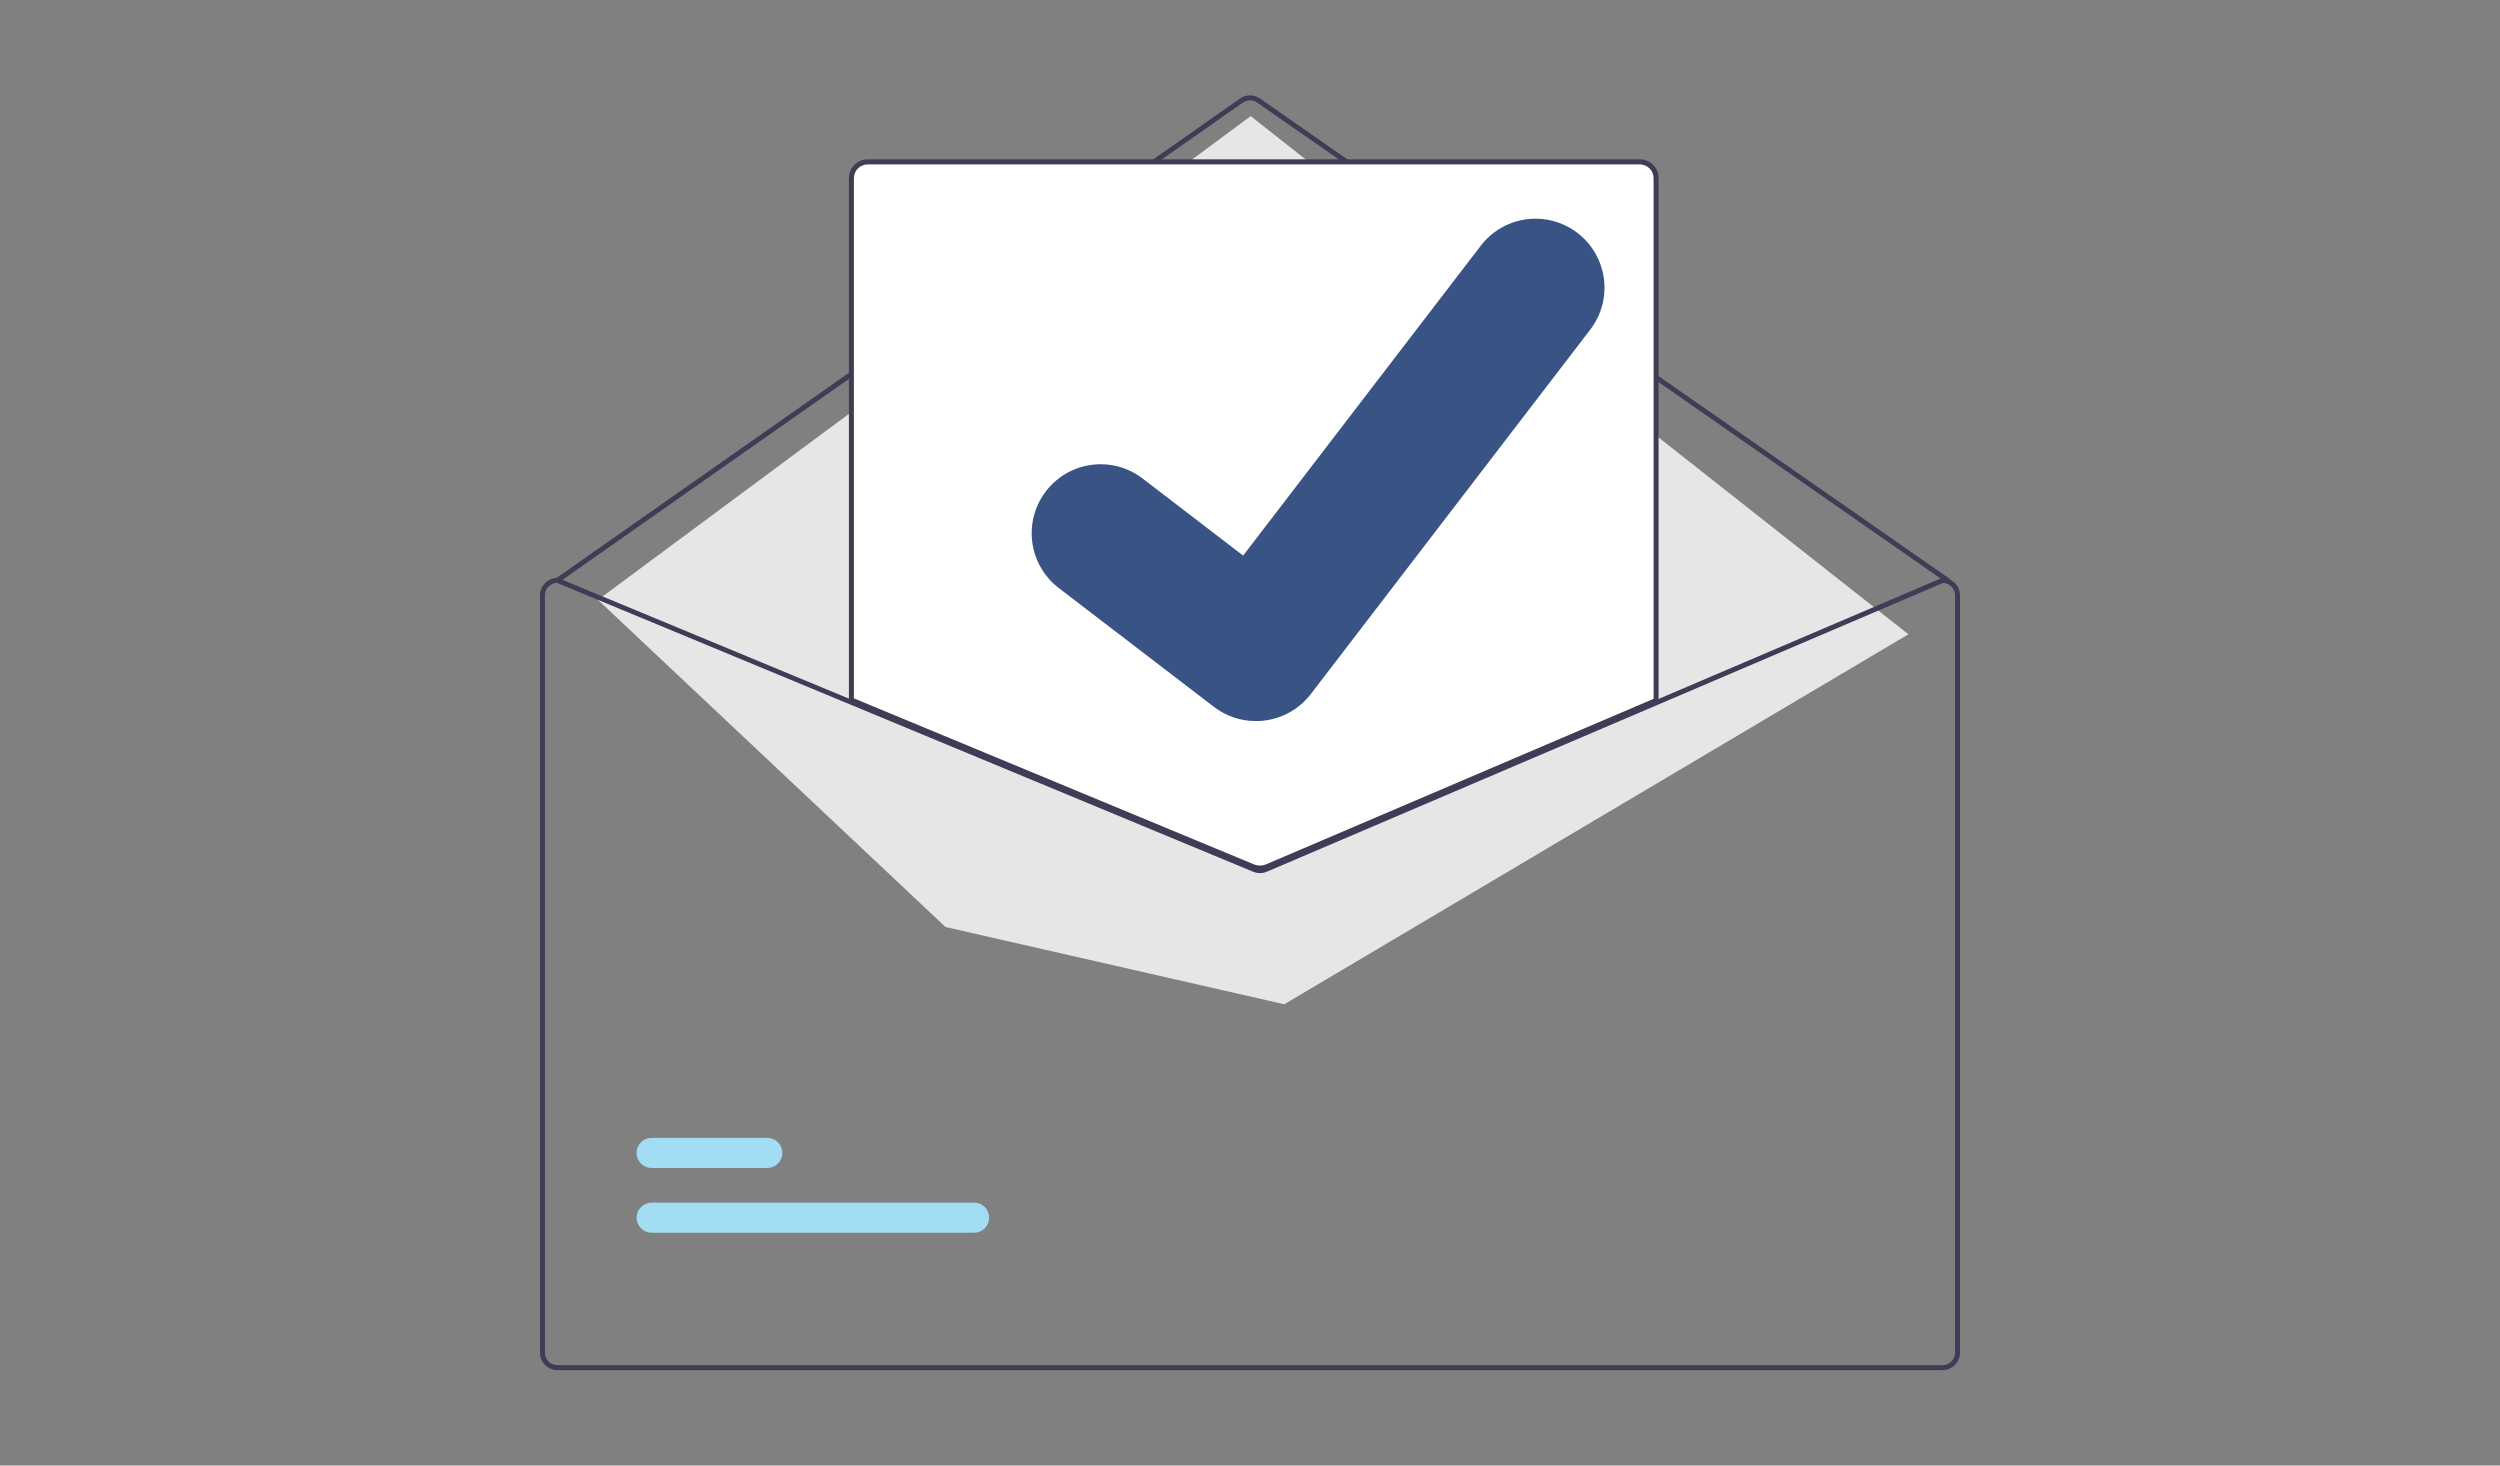
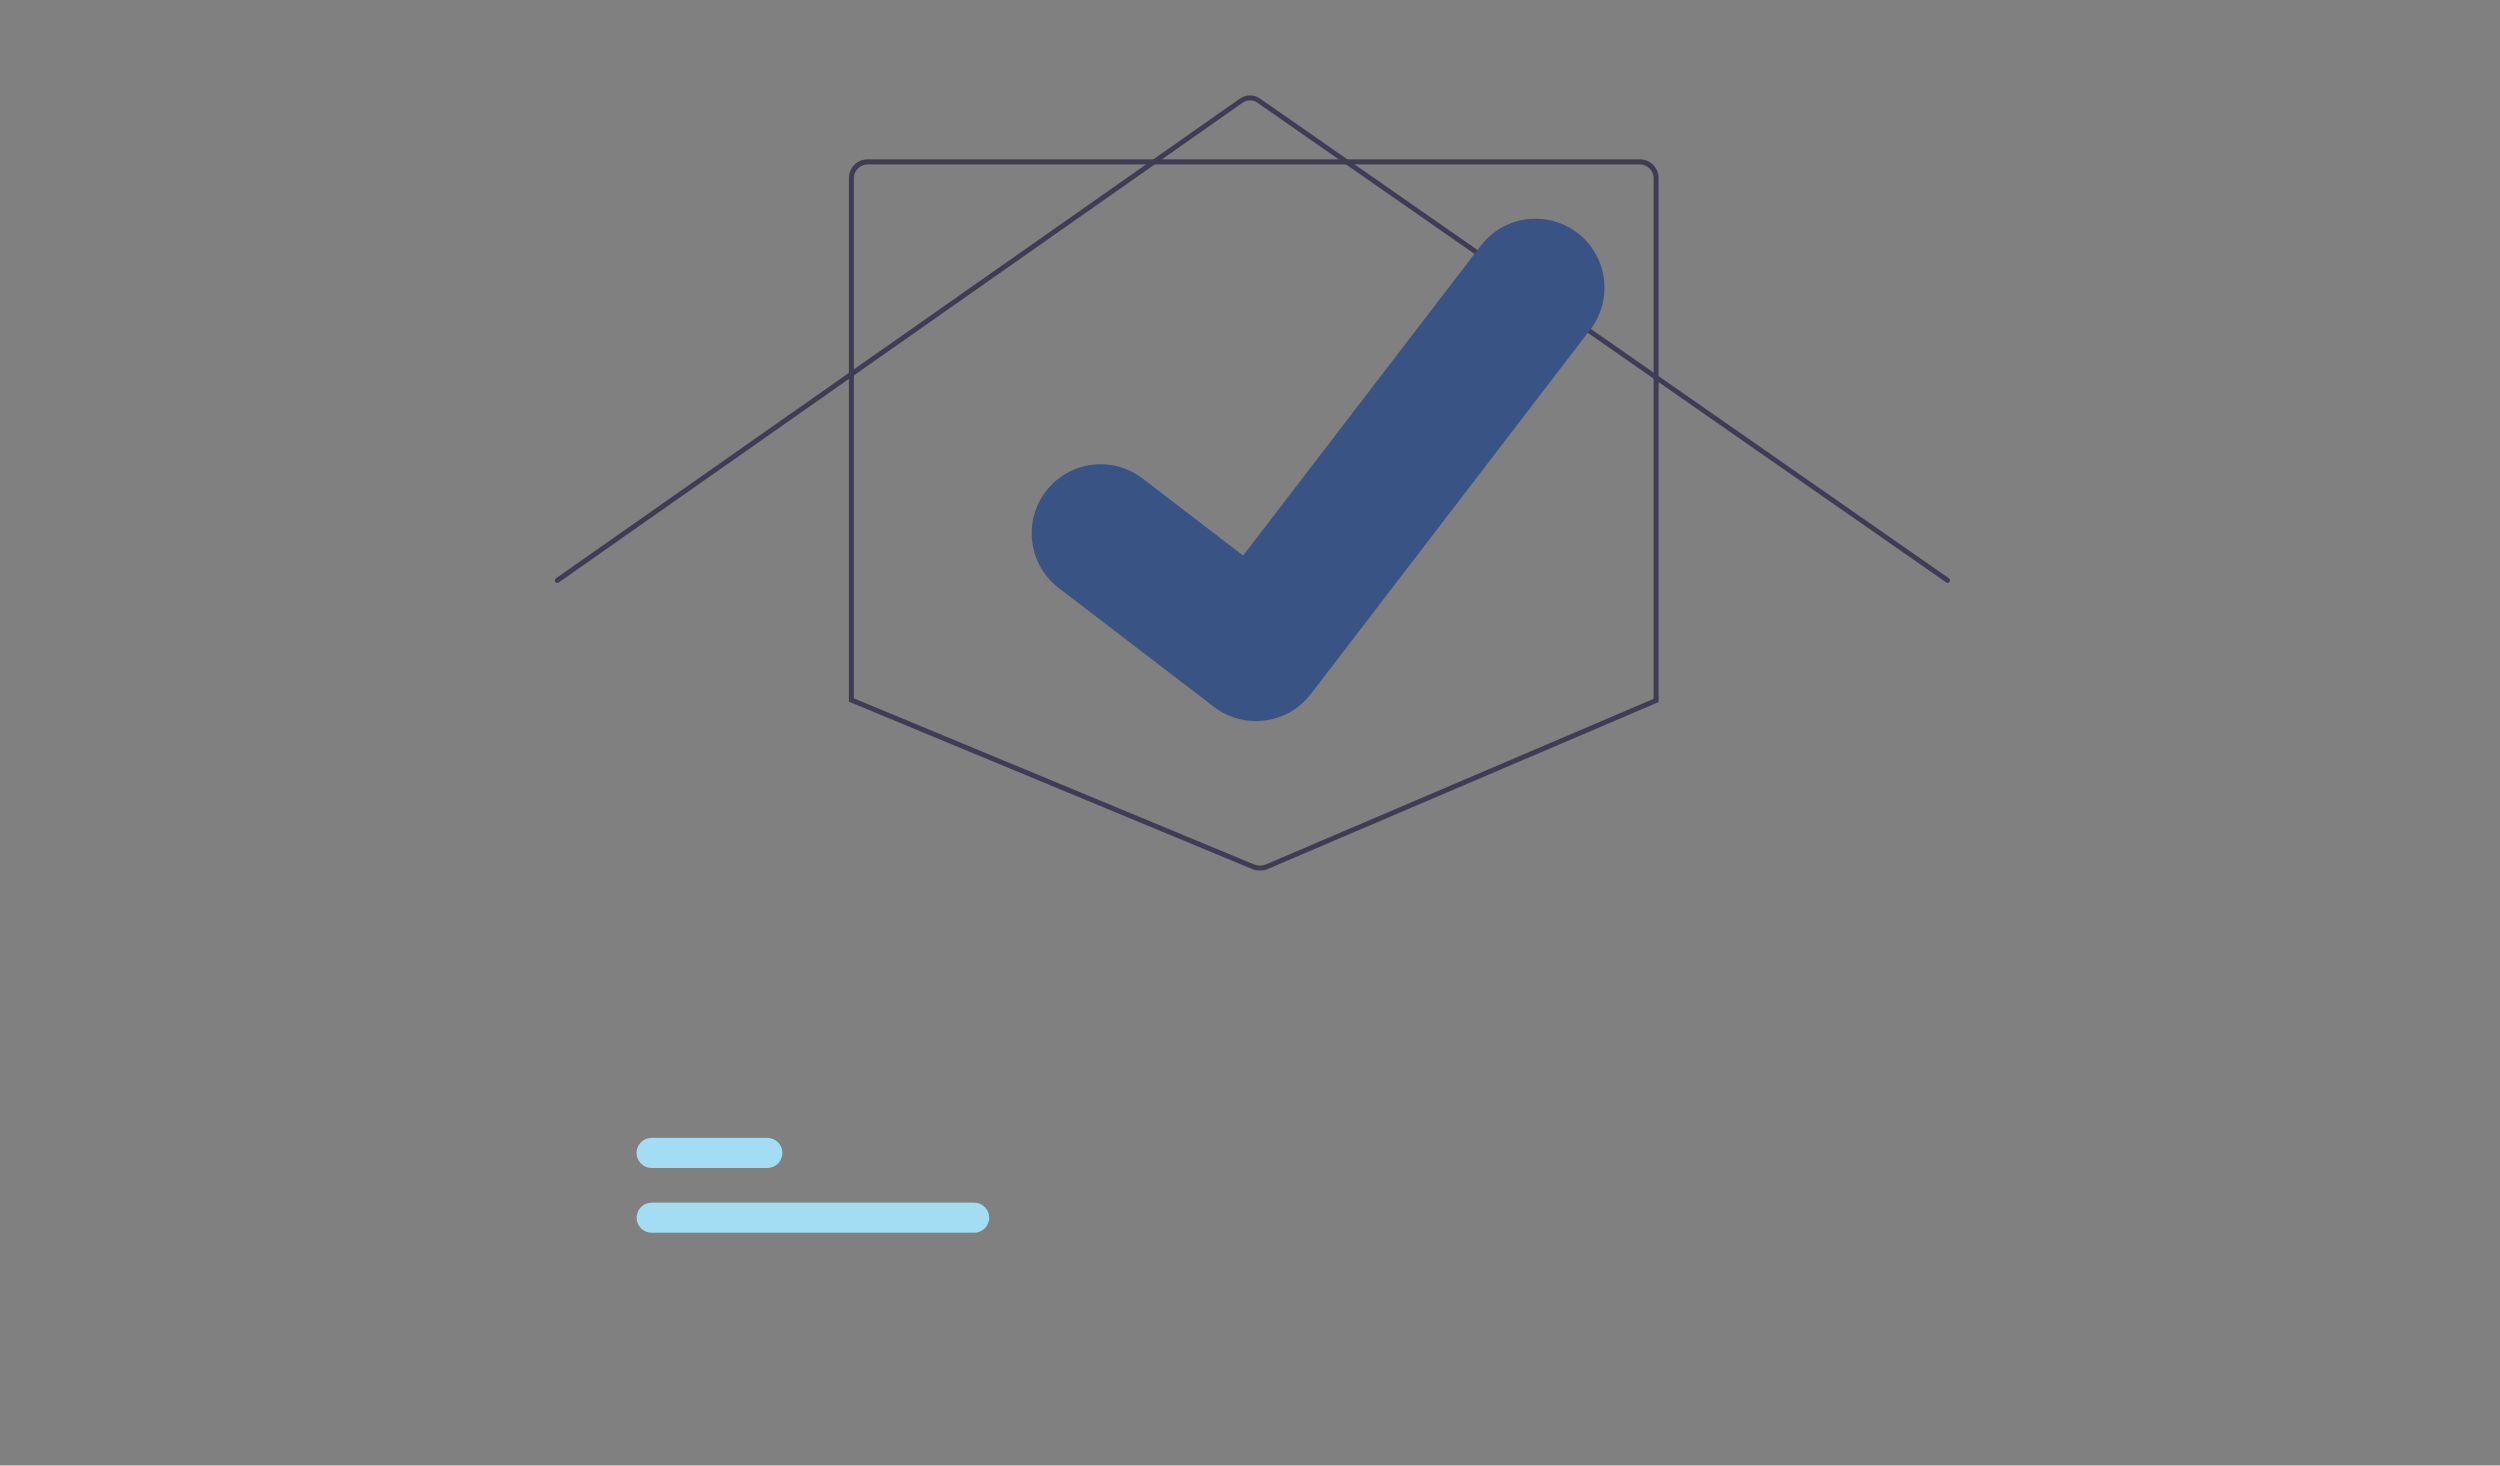
<svg xmlns="http://www.w3.org/2000/svg" width="145" height="85" viewBox="0 0 145 85" fill="none">
  <rect x="0" y="0" width="145" height="85" fill="#808080" stroke="none" />
  <g clip-path="url(#clip0_115_54)">
    <path d="M112.959 33.805C112.929 33.805 112.901 33.796 112.877 33.779L72.915 5.949C72.793 5.865 72.648 5.82 72.501 5.82C72.353 5.82 72.208 5.865 72.087 5.949L32.413 33.779C32.397 33.792 32.379 33.801 32.36 33.806C32.341 33.812 32.321 33.813 32.301 33.81C32.282 33.807 32.263 33.8 32.246 33.79C32.229 33.78 32.214 33.766 32.203 33.75C32.191 33.733 32.184 33.715 32.179 33.696C32.175 33.676 32.176 33.656 32.18 33.637C32.184 33.617 32.192 33.599 32.203 33.583C32.215 33.566 32.23 33.553 32.246 33.542L71.921 5.713C72.091 5.595 72.293 5.532 72.5 5.532C72.707 5.532 72.909 5.595 73.079 5.713L113.041 33.543C113.066 33.561 113.085 33.586 113.095 33.615C113.104 33.645 113.105 33.676 113.095 33.705C113.086 33.734 113.068 33.76 113.043 33.778C113.019 33.796 112.989 33.805 112.959 33.805Z" fill="#3F3D56" />
-     <path d="M34.681 34.793L72.54 6.734L110.687 36.789L74.487 58.247L54.84 53.767L34.681 34.793Z" fill="#E6E6E6" />
    <path d="M56.498 71.5H37.797C37.566 71.5 37.343 71.408 37.179 71.244C37.016 71.081 36.923 70.858 36.923 70.626C36.923 70.395 37.016 70.172 37.179 70.008C37.343 69.844 37.566 69.752 37.797 69.752H56.498C56.729 69.752 56.952 69.844 57.115 70.008C57.279 70.172 57.371 70.395 57.371 70.626C57.371 70.858 57.279 71.081 57.115 71.244C56.952 71.408 56.729 71.5 56.498 71.5Z" fill="#A3DDF3" />
    <path d="M44.505 67.743H37.794C37.562 67.743 37.339 67.651 37.175 67.487C37.012 67.324 36.919 67.101 36.919 66.869C36.919 66.638 37.012 66.415 37.175 66.251C37.339 66.088 37.562 65.996 37.794 65.996H44.504C44.735 65.996 44.958 66.088 45.121 66.251C45.285 66.415 45.377 66.638 45.377 66.869C45.377 67.101 45.285 67.324 45.121 67.487C44.958 67.651 44.736 67.743 44.505 67.743Z" fill="#A3DDF3" />
-     <path d="M73.073 50.421C72.93 50.422 72.789 50.394 72.657 50.34L49.309 40.651V10.325C49.309 10.057 49.416 9.801 49.605 9.611C49.795 9.422 50.051 9.315 50.319 9.314H95.114C95.382 9.315 95.639 9.421 95.828 9.611C96.018 9.8 96.125 10.057 96.126 10.325V40.677L96.082 40.696L73.499 50.34C73.364 50.396 73.219 50.423 73.073 50.421Z" fill="white" />
    <path d="M73.072 50.492C72.921 50.492 72.771 50.463 72.63 50.406L49.236 40.699V10.325C49.237 10.038 49.351 9.762 49.554 9.559C49.758 9.356 50.033 9.242 50.321 9.241H95.114C95.402 9.242 95.677 9.356 95.881 9.559C96.084 9.762 96.198 10.038 96.198 10.325V40.72L73.528 50.404C73.384 50.464 73.229 50.494 73.072 50.492ZM49.526 40.505L72.74 50.138C72.956 50.227 73.199 50.227 73.415 50.138L95.908 40.531V10.332C95.907 10.121 95.823 9.92 95.674 9.771C95.525 9.622 95.324 9.538 95.114 9.536H50.321C50.11 9.538 49.908 9.622 49.76 9.771C49.611 9.92 49.527 10.121 49.526 10.332V40.505Z" fill="#3F3D56" />
-     <path d="M112.669 33.517H112.64L96.052 40.6L73.353 50.291C73.264 50.328 73.168 50.347 73.072 50.347C72.976 50.347 72.88 50.328 72.791 50.291L49.38 40.58L32.38 33.529L32.355 33.517H32.325C32.058 33.519 31.802 33.626 31.614 33.816C31.425 34.005 31.319 34.261 31.319 34.528V78.455C31.319 78.723 31.426 78.98 31.615 79.17C31.805 79.359 32.062 79.466 32.33 79.466H112.669C112.937 79.466 113.194 79.359 113.384 79.17C113.573 78.98 113.68 78.723 113.68 78.455V34.528C113.68 34.261 113.573 34.004 113.384 33.814C113.194 33.625 112.937 33.518 112.669 33.517ZM113.391 78.455C113.391 78.647 113.315 78.831 113.18 78.966C113.045 79.102 112.861 79.178 112.669 79.178H32.33C32.138 79.178 31.954 79.102 31.819 78.967C31.683 78.832 31.607 78.648 31.607 78.457V34.528C31.607 34.341 31.68 34.161 31.811 34.026C31.941 33.891 32.119 33.813 32.306 33.806L49.385 40.892L72.684 50.562C72.936 50.666 73.219 50.666 73.471 50.562L96.052 40.919L112.698 33.81C112.885 33.818 113.061 33.898 113.191 34.033C113.32 34.167 113.392 34.347 113.392 34.533L113.391 78.455Z" fill="#3F3D56" />
    <path d="M72.838 41.822C71.976 41.823 71.137 41.544 70.448 41.028L70.404 40.995L61.404 34.102C60.562 33.456 60.011 32.503 59.872 31.451C59.733 30.399 60.017 29.335 60.662 28.494C61.308 27.651 62.261 27.1 63.313 26.961C64.365 26.822 65.428 27.106 66.27 27.752L72.102 32.224L85.885 14.251C86.53 13.409 87.484 12.858 88.535 12.719C89.587 12.58 90.651 12.865 91.493 13.511L91.406 13.627L91.495 13.511C92.336 14.157 92.887 15.111 93.026 16.162C93.165 17.214 92.88 18.278 92.234 19.119L76.023 40.261C75.648 40.748 75.166 41.143 74.613 41.413C74.061 41.684 73.454 41.824 72.838 41.822Z" fill="#395384" />
  </g>
  <defs>
    <clipPath id="clip0_115_54">
      <rect width="82.363" height="73.935" fill="white" transform="translate(31.319 5.532)" />
    </clipPath>
  </defs>
</svg>